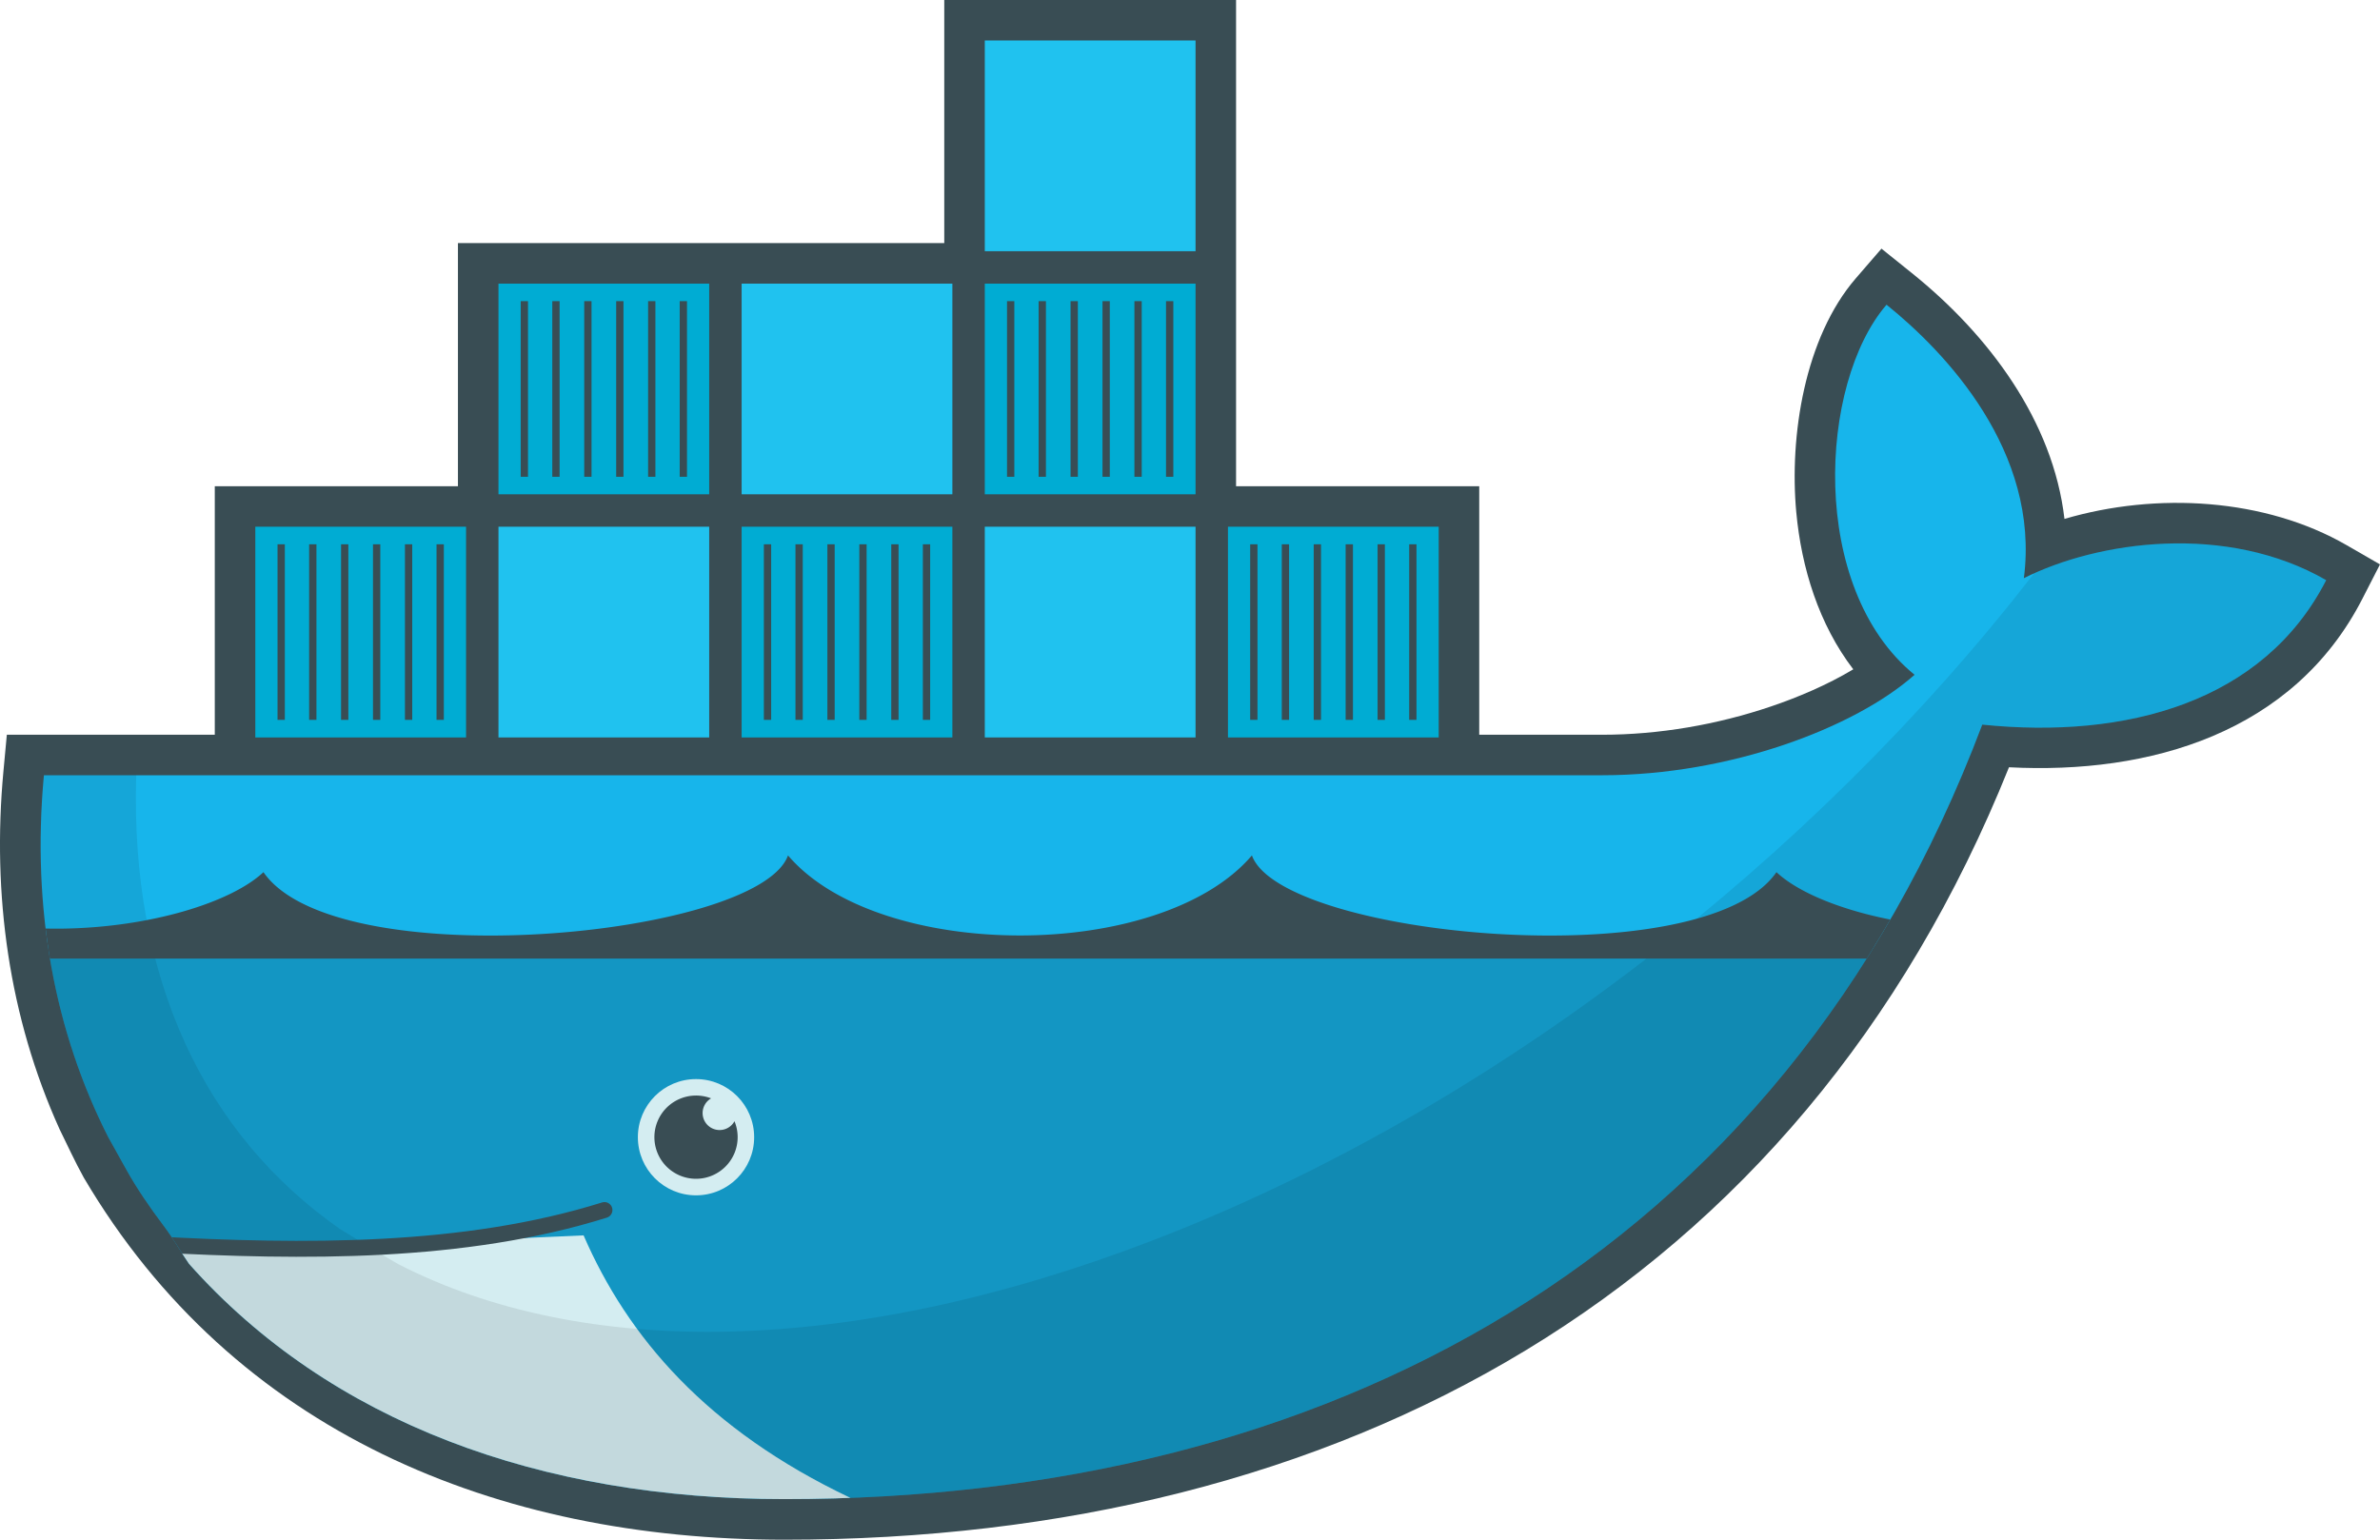
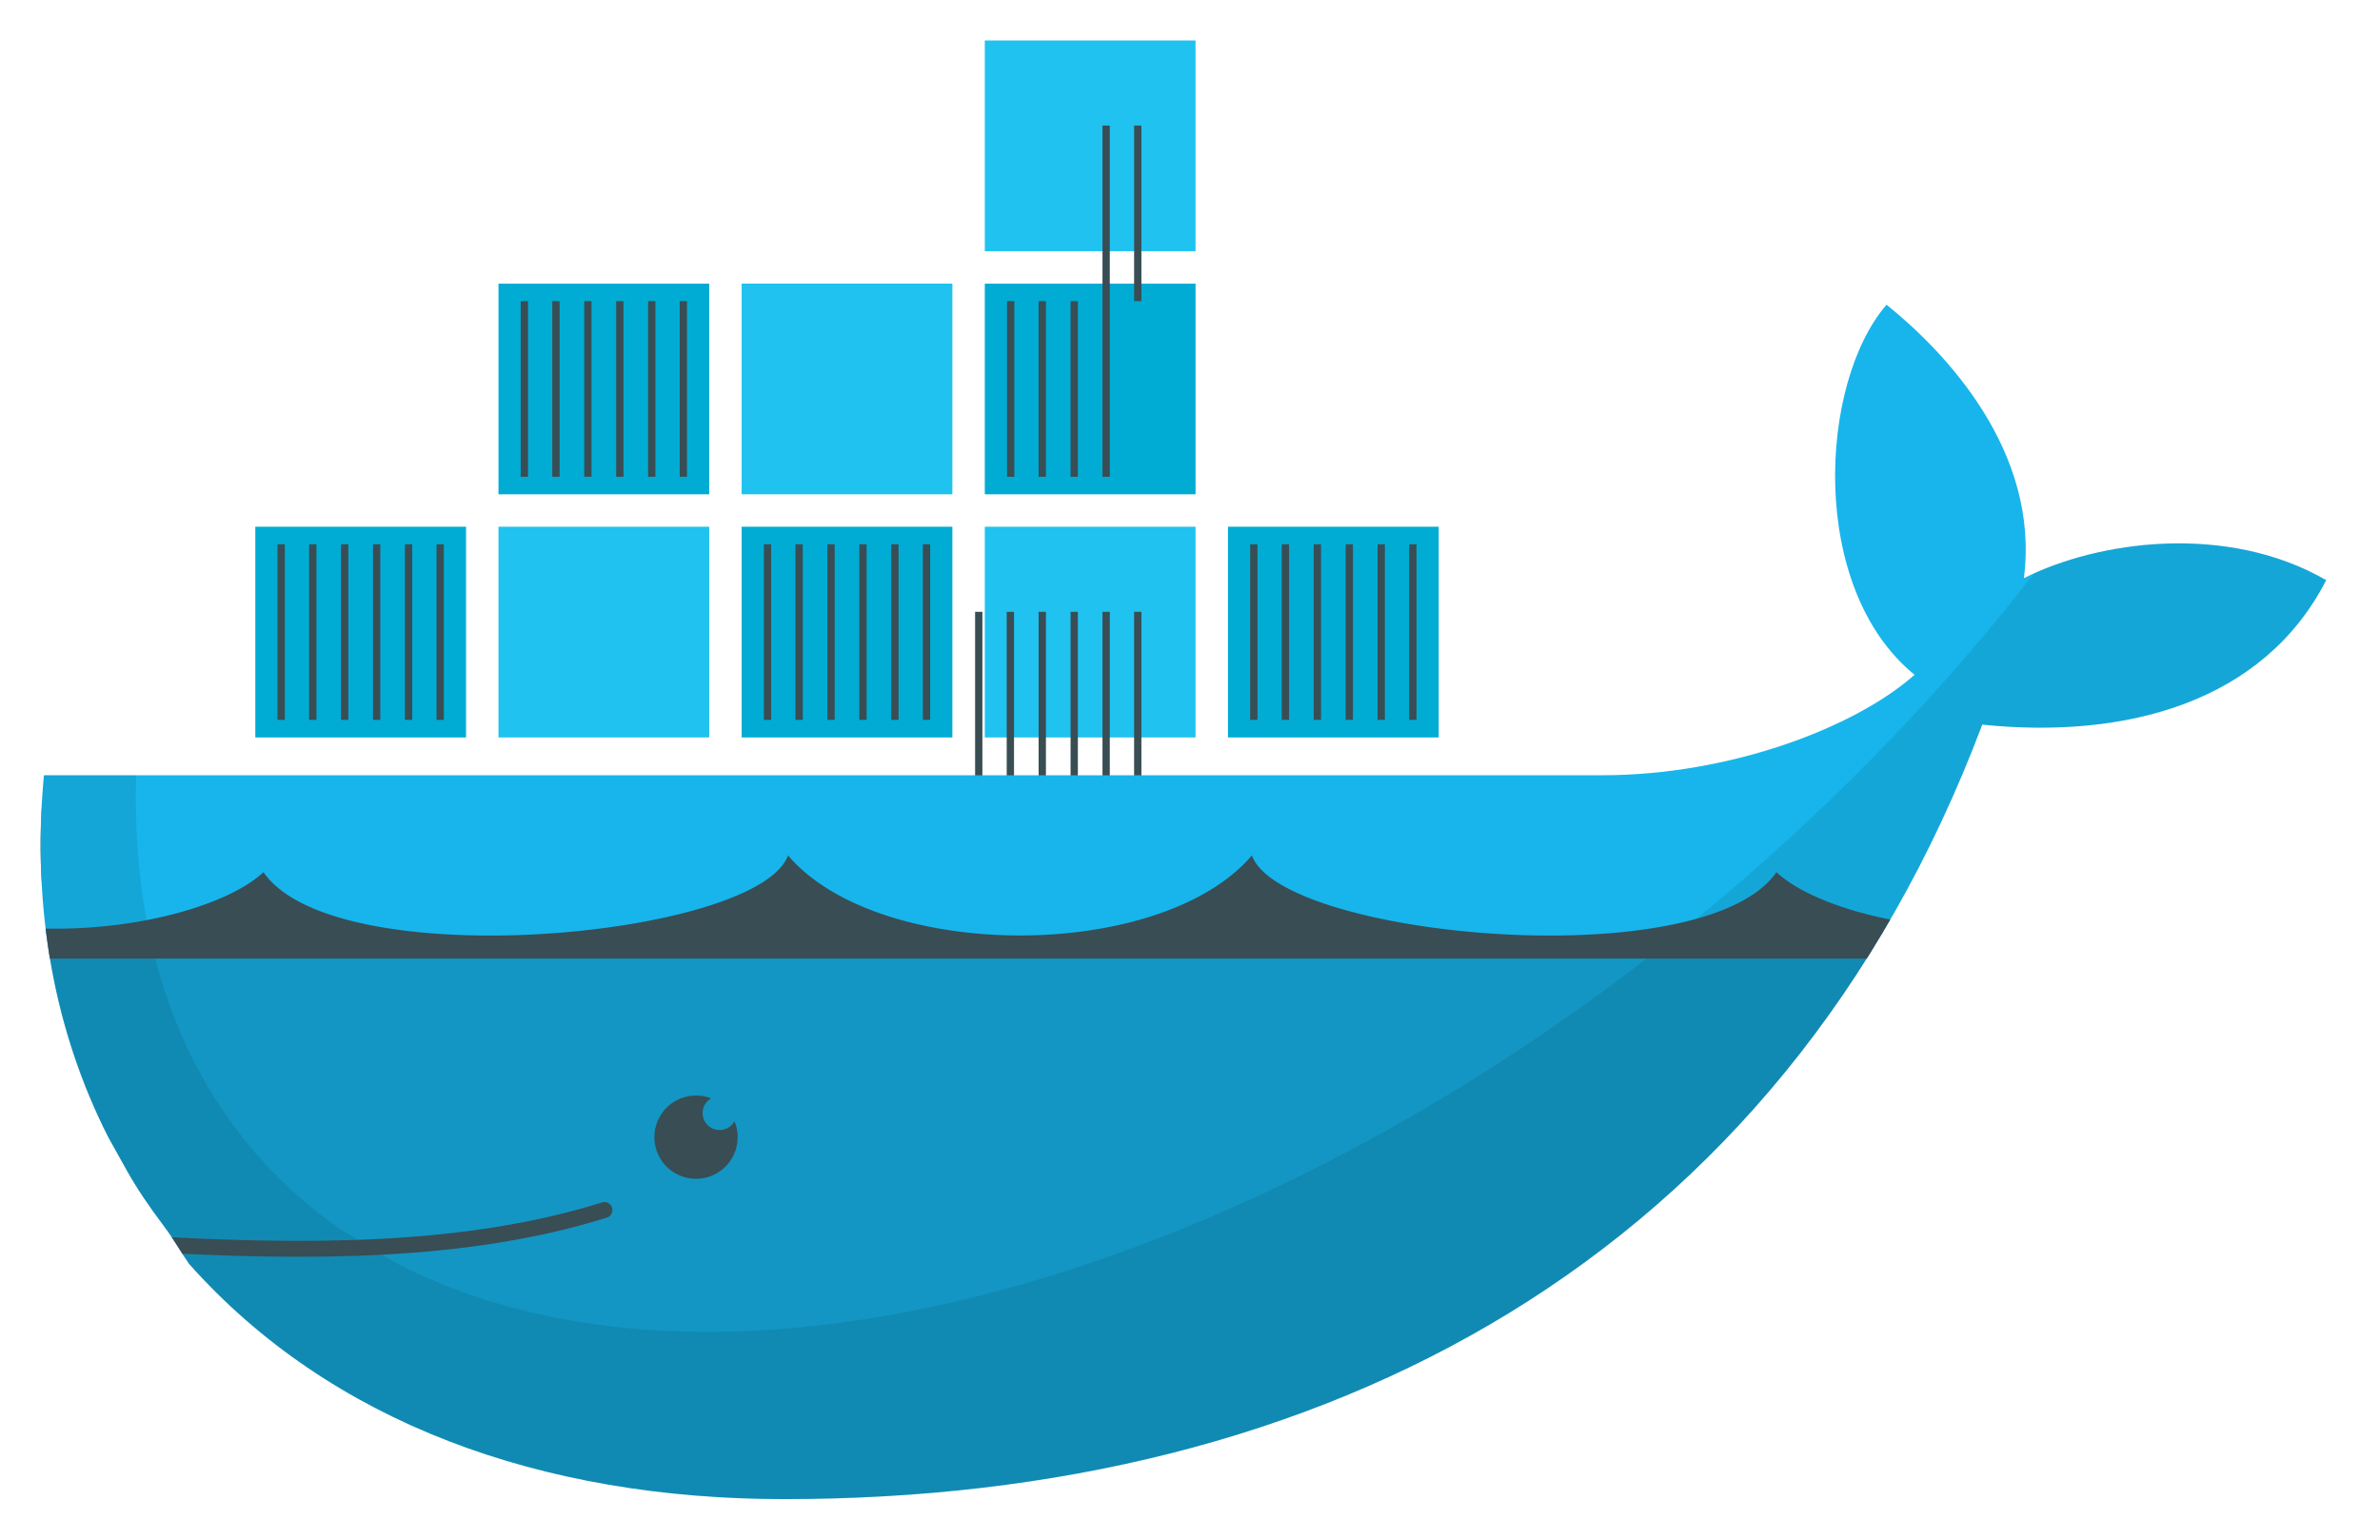
<svg xmlns="http://www.w3.org/2000/svg" xmlns:xlink="http://www.w3.org/1999/xlink" width="508.159" height="328.82" viewBox="-653.189 420.59 508.159 328.82">
-   <path fill="#394D54" d="M-389.273 524.427h51.918v53.074h26.253c12.122 0 24.592-2.159 36.071-6.054 5.641-1.911 11.974-4.574 17.537-7.92-7.329-9.567-11.071-21.651-12.171-33.562-1.497-16.197 1.772-37.281 12.734-49.961l5.457-6.311 6.503 5.225c16.373 13.158 30.142 31.539 32.57 52.492 19.714-5.8 42.861-4.43 60.241 5.602l7.128 4.113-3.753 7.324c-14.697 28.683-45.422 37.57-75.46 35.998-44.95 111.954-142.813 164.962-261.469 164.962-61.302 0-117.545-22.918-149.572-77.305-1.878-3.379-3.487-6.913-5.193-10.382-10.825-23.942-14.421-50.169-11.98-76.374l.729-7.849h44.4v-53.074h51.916v-51.918h103.837V420.59h62.303v103.837" />
  <defs>
    <path id="a" d="M-551.588 425.131v104.444h-49.952v52.223h-41.821c-.177 1.513-.321 3.026-.468 4.542-2.614 28.451 2.355 54.692 13.766 77.127l3.832 6.883c2.295 4.124 4.973 8 7.805 11.778 2.827 3.774 3.83 5.862 5.607 8.375 30.169 33.909 75.147 50.233 127.078 50.233 114.997 0 212.597-50.945 255.788-165.395 30.646 3.144 60.042-4.713 73.44-30.866-21.339-12.314-48.77-8.368-64.571-.425l41.865-118.92-163.479 104.444h-52.223V425.131h-156.667z" />
  </defs>
  <clipPath id="b">
    <use xlink:href="#a" overflow="visible" />
  </clipPath>
  <g clip-path="url(#b)">
    <path fill="#00ACD3" d="M-442.923 377.325h44.998v44.994h-44.998v-44.994z" />
    <path fill="#20C2EF" d="M-442.923 429.242h44.998v44.998h-44.998v-44.998z" />
    <path stroke="#394D54" stroke-width="1.56" d="M-437.398 418.572V381.07m6.748 37.502V381.07m6.816 37.502V381.07m6.82 37.502V381.07m6.816 37.502V381.07m6.75 37.502V381.07m-33.95 141.337v-37.5m6.748 37.5v-37.5m6.816 37.5v-37.5m6.82 37.5v-37.5m6.816 37.5v-37.5m6.75 37.5v-37.5" />
    <path fill="#00ACD3" d="M-391.005 474.235h44.996v-44.993h-44.996v44.993z" />
-     <path fill="#20C2EF" d="M-391.005 422.319h44.996v-44.998h-44.996v44.998z" />
    <path stroke="#394D54" stroke-width="1.56" d="M-385.479 432.992v37.5m6.747-37.5v37.5m6.816-37.5v37.5m6.818-37.5v37.5m6.818-37.5v37.5m6.748-37.5v37.5m17.969-103.839v-37.502m6.75 37.502v-37.502m6.816 37.502v-37.502m6.818 37.502v-37.502m6.818 37.502v-37.502m6.748 37.502v-37.502" />
    <g>
      <path fill="#00ACD3" d="M-650.595 481.161h44.996v44.996h-44.996v-44.996z" />
-       <path fill="#20C2EF" d="M-650.595 533.076h44.996v44.997h-44.996v-44.997z" />
      <path stroke="#394D54" stroke-width="1.56" d="M-645.071 522.407v-37.5m6.748 37.5v-37.5m6.816 37.5v-37.5m6.821 37.5v-37.5m6.818 37.5v-37.5m6.745 37.5v-37.5m-33.948 141.338v-37.502m6.748 37.502v-37.502m6.816 37.502v-37.502m6.821 37.502v-37.502m6.818 37.502v-37.502m6.745 37.502v-37.502" />
      <path fill="#00ACD3" d="M-598.677 578.073h44.996v-44.997h-44.996v44.997z" />
      <path fill="#20C2EF" d="M-598.677 526.157h44.996v-44.998h-44.996v44.998z" />
      <path stroke="#394D54" stroke-width="1.56" d="M-593.154 536.826v37.502m6.749-37.502v37.502m6.816-37.502v37.502m6.819-37.502v37.502m6.819-37.502v37.502m6.747-37.502v37.502m-241.622 14.419v37.5m6.749-37.5v37.5m6.816-37.5v37.5m6.819-37.5v37.5m6.818-37.5v37.5m6.747-37.5v37.5" />
      <g>
        <path fill="#00ACD3" d="M-546.758 481.161h44.993v44.996h-44.993v-44.996z" />
        <path fill="#20C2EF" d="M-546.758 533.076h44.993v44.997h-44.993v-44.997z" />
        <path stroke="#394D54" stroke-width="1.56" d="M-541.233 522.407v-37.5m6.745 37.5v-37.5m6.818 37.5v-37.5m6.821 37.5v-37.5m6.818 37.5v-37.5m6.746 37.5v-37.5m-33.948 141.338v-37.502m6.745 37.502v-37.502m6.818 37.502v-37.502m6.821 37.502v-37.502m6.818 37.502v-37.502m6.746 37.502v-37.502" />
        <path fill="#00ACD3" d="M-494.84 578.073h44.994v-44.997h-44.994v44.997z" />
        <path fill="#20C2EF" d="M-494.84 526.157h44.994v-44.998h-44.994v44.998z" />
        <path stroke="#394D54" stroke-width="1.56" d="M-489.316 536.826v37.502m6.747-37.502v37.502m6.816-37.502v37.502m6.818-37.502v37.502m6.819-37.502v37.502m6.749-37.502v37.502m-137.787 14.419v37.5m6.749-37.5v37.5m6.816-37.5v37.5m6.819-37.5v37.5m6.819-37.5v37.5m6.747-37.5v37.5" />
        <g>
          <path fill="#00ACD3" d="M-442.923 481.161h44.998v44.996h-44.998v-44.996z" />
          <path fill="#20C2EF" d="M-442.923 533.076h44.998v44.997h-44.998v-44.997z" />
-           <path stroke="#394D54" stroke-width="1.56" d="M-437.398 522.407v-37.5m6.748 37.5v-37.5m6.816 37.5v-37.5m6.82 37.5v-37.5m6.816 37.5v-37.5m6.75 37.5v-37.5m-33.95 141.338v-37.502m6.748 37.502v-37.502m6.816 37.502v-37.502m6.82 37.502v-37.502m6.816 37.502v-37.502m6.75 37.502v-37.502" />
+           <path stroke="#394D54" stroke-width="1.56" d="M-437.398 522.407v-37.5m6.748 37.5v-37.5m6.816 37.5v-37.5m6.82 37.5v-37.5v-37.5m6.75 37.5v-37.5m-33.95 141.338v-37.502m6.748 37.502v-37.502m6.816 37.502v-37.502m6.82 37.502v-37.502m6.816 37.502v-37.502m6.75 37.502v-37.502" />
          <path fill="#00ACD3" d="M-391.005 578.073h44.996v-44.997h-44.996v44.997z" />
          <path fill="#20C2EF" d="M-391.005 526.157h44.996v-44.998h-44.996v44.998z" />
          <path stroke="#394D54" stroke-width="1.56" d="M-385.479 536.826v37.502m6.747-37.502v37.502m6.816-37.502v37.502m6.818-37.502v37.502m6.818-37.502v37.502m6.748-37.502v37.502m-33.947 14.419v37.5m6.747-37.5v37.5m6.816-37.5v37.5m6.818-37.5v37.5m6.818-37.5v37.5m6.748-37.5v37.5" />
          <defs>
            <path id="c" d="M-551.588 425.131v104.444h-49.952v52.223h-41.821c-.177 1.513-.321 3.026-.468 4.542-2.614 28.451 2.355 54.692 13.766 77.127l3.832 6.883c2.295 4.124 4.973 8 7.805 11.778 2.827 3.774 3.83 5.862 5.607 8.375 30.169 33.909 75.147 50.233 127.078 50.233 114.997 0 212.597-50.945 255.788-165.395 30.646 3.144 60.042-4.713 73.44-30.866-21.339-12.314-48.77-8.368-64.571-.425l41.865-118.92-163.479 104.444h-52.223V425.131h-156.667z" />
          </defs>
          <clipPath id="d">
            <use xlink:href="#c" overflow="visible" />
          </clipPath>
          <path clip-path="url(#d)" fill="#17B5EB" d="M-221.067 544.062c3.481-27.056-16.766-48.305-29.322-58.396-14.468 16.73-16.716 60.573 5.985 79.031-12.67 11.254-39.364 21.453-66.697 21.453h-335.85c-2.658 28.535 0 165.938 0 165.938h492.708l-2.24-207.582c-21.342-12.314-48.783-8.388-64.584-.444" />
          <g clip-path="url(#d)">
            <defs>
              <path id="e" d="M-551.588 425.131v104.444h-49.952v52.223h-41.821c-.177 1.513-.321 3.026-.468 4.542-2.614 28.451 2.355 54.692 13.766 77.127l3.832 6.883c2.295 4.124 4.973 8 7.805 11.778 2.827 3.774 3.83 5.862 5.607 8.375 30.169 33.909 75.147 50.233 127.078 50.233 114.997 0 212.597-50.945 255.788-165.395 30.646 3.144 60.042-4.713 73.44-30.866-21.339-12.314-48.77-8.368-64.571-.425l41.865-118.92-163.479 104.444h-52.223V425.131h-156.667z" />
            </defs>
            <clipPath id="f">
              <use xlink:href="#e" overflow="visible" />
            </clipPath>
            <path clip-path="url(#f)" fill-opacity=".17" d="M-646.951 622.668v129.421h492.708V622.668" />
            <g>
              <defs>
                <path id="g" d="M-551.588 425.131v104.444h-49.952v52.223h-41.821c-.177 1.513-.321 3.026-.468 4.542-2.614 28.451 2.355 54.692 13.766 77.127l3.832 6.883c2.295 4.124 4.973 8 7.805 11.778 2.827 3.774 3.83 5.862 5.607 8.375 30.169 33.909 75.147 50.233 127.078 50.233 114.997 0 212.597-50.945 255.788-165.395 30.646 3.144 60.042-4.713 73.44-30.866-21.339-12.314-48.77-8.368-64.571-.425l41.865-118.92-163.479 104.444h-52.223V425.131h-156.667z" />
              </defs>
              <clipPath id="h">
                <use xlink:href="#g" overflow="visible" />
              </clipPath>
-               <path clip-path="url(#h)" fill="#D4EDF1" d="M-471.582 740.487c-30.743-14.589-47.617-34.421-57.005-56.071l-93.387 4.098 47.681 63.575 102.711-11.602" />
              <g>
                <defs>
                  <path id="i" d="M-551.588 425.131v104.444h-49.952v52.223h-41.821c-.177 1.513-.321 3.026-.468 4.542-2.614 28.451 2.355 54.692 13.766 77.127l3.832 6.883c2.295 4.124 4.973 8 7.805 11.778 2.827 3.774 3.83 5.862 5.607 8.375 30.169 33.909 75.147 50.233 127.078 50.233 114.997 0 212.597-50.945 255.788-165.395 30.646 3.144 60.042-4.713 73.44-30.866-21.339-12.314-48.77-8.368-64.571-.425l41.865-118.92-163.479 104.444h-52.223V425.131h-156.667z" />
                </defs>
                <clipPath id="j">
                  <use xlink:href="#i" overflow="visible" />
                </clipPath>
                <path clip-path="url(#j)" fill-opacity=".085" d="M-218.954 543.058v.07c-47.366 61.052-115.305 114.387-188.242 142.405-65.063 24.994-121.787 25.116-160.924 5.04-4.215-2.384-8.347-5.022-12.488-7.523-28.692-20.053-44.852-53.224-43.495-96.924h-22.848v165.963h492.708V534.117h-56.764l-7.947 8.941z" />
                <path fill="none" stroke="#394D54" stroke-width="3.4" stroke-linecap="round" d="M-620.556 686.313c32.163 1.762 66.485 2.076 96.427-7.309" />
-                 <path fill="#D4EDF1" d="M-492.168 663.444c.004 6.855-5.55 12.417-12.406 12.422-6.856.002-12.417-5.553-12.422-12.408v-.014c.004-6.855 5.565-12.41 12.422-12.405 6.85.004 12.402 5.554 12.406 12.405z" />
                <path fill="#394D54" d="M-501.359 655.156a3.624 3.624 0 1 0 3.623 6.279 3.617 3.617 0 0 0 1.368-1.398 8.888 8.888 0 0 1-4.807 11.615c-4.535 1.881-9.734-.272-11.615-4.806a8.89 8.89 0 0 1 11.431-11.69zm-222.79-29.849h577.462c-12.574-3.189-39.783-7.499-35.295-23.979-22.863 26.455-78.001 18.563-91.915 5.517-15.496 22.476-105.702 13.934-111.994-3.576-19.426 22.799-79.62 22.799-99.05 0-6.292 17.51-96.5 26.052-111.999 3.576-13.914 13.047-69.045 20.94-91.91-5.517 4.485 16.48-22.722 20.789-35.299 23.979" />
              </g>
            </g>
          </g>
        </g>
      </g>
    </g>
  </g>
</svg>